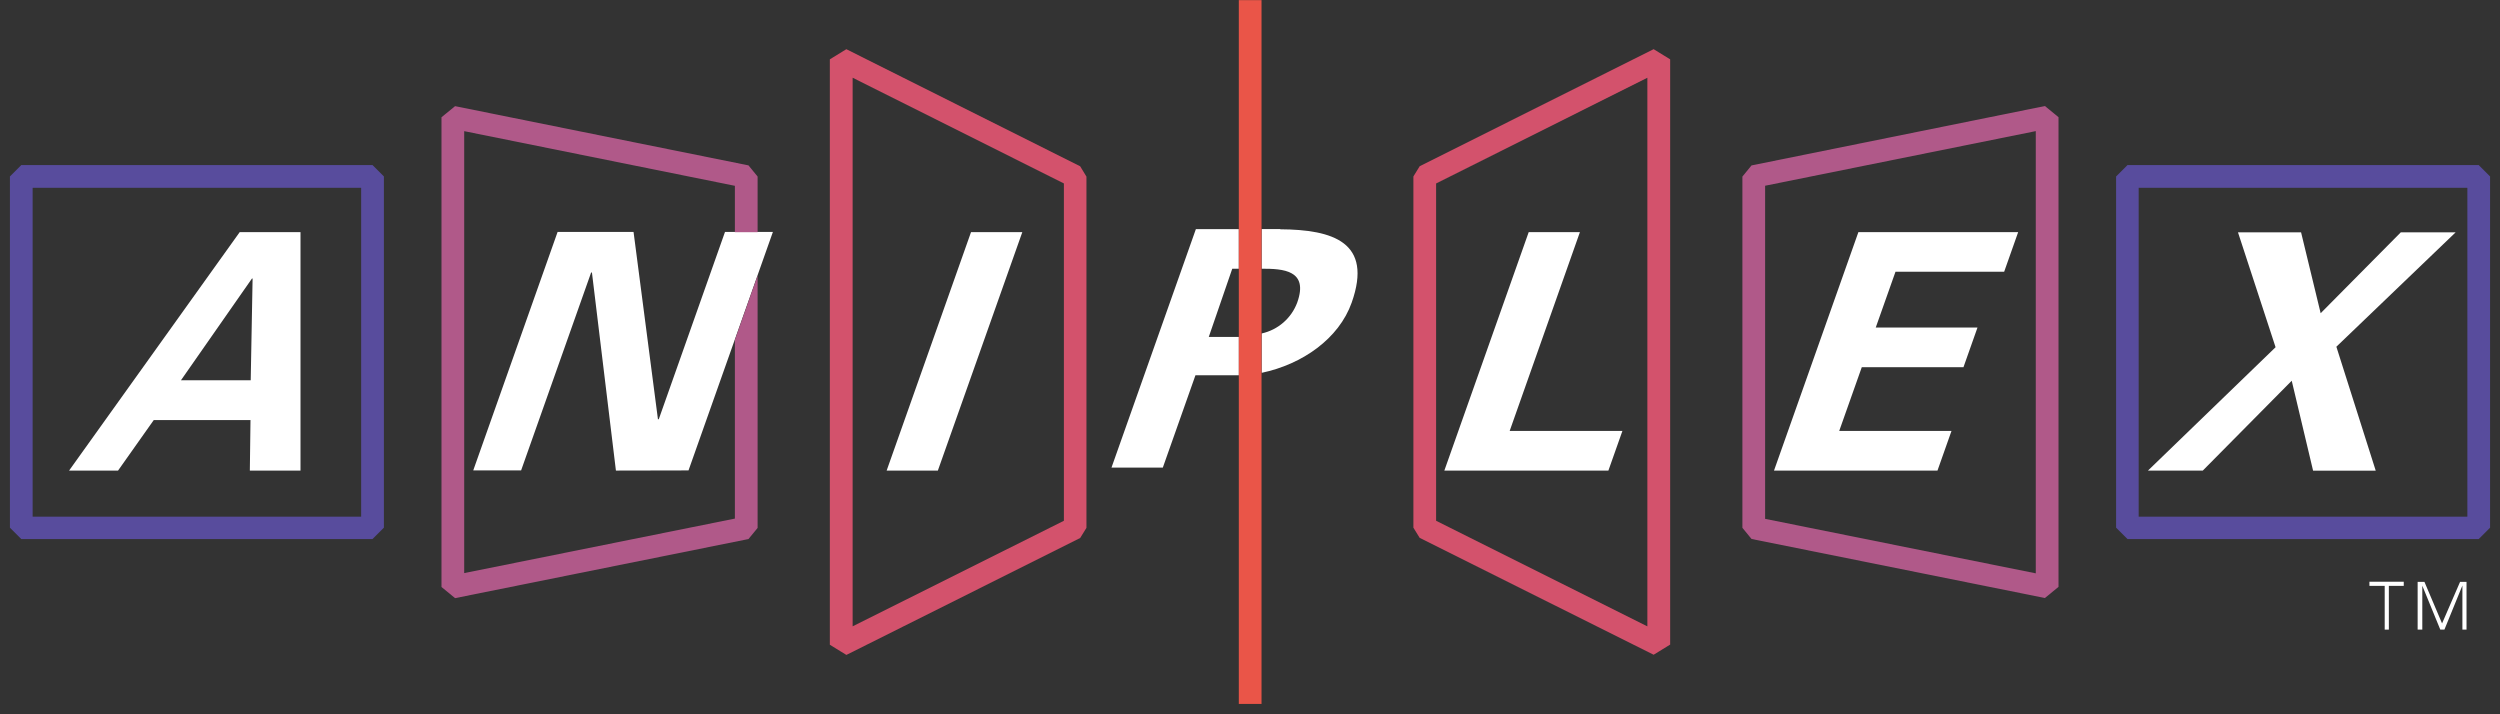
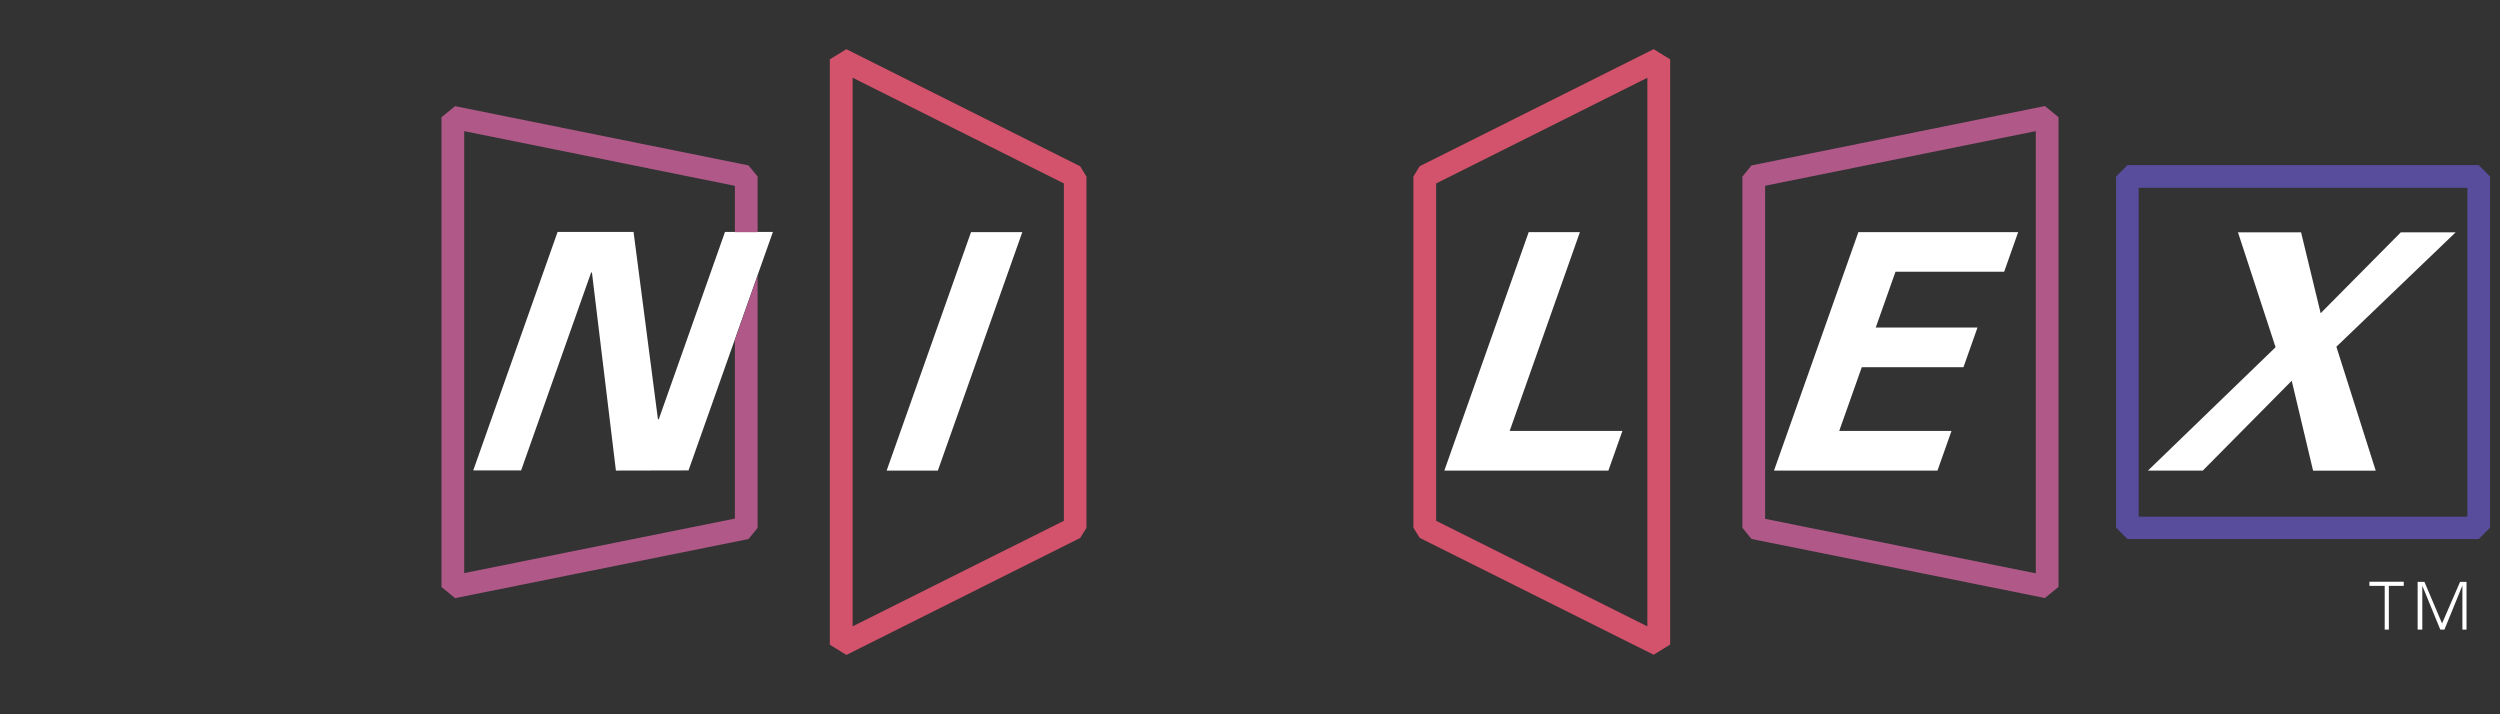
<svg xmlns="http://www.w3.org/2000/svg" width="126" height="36" viewBox="0 0 126 36" fill="none">
  <rect x="0" y="0" width="126" height="36" fill="#333333" stroke="none" />
  <g clip-path="url(#clip0_195_367)">
    <path d="M88.277 8.337L87.817 8.899V26.602L88.277 27.164L103.064 30.14L103.749 29.578V5.906L103.064 5.344L88.277 8.337ZM102.603 6.612V28.897L88.962 26.15V9.361L102.603 6.608V6.612Z" fill="#B05989" />
    <path d="M120.189 29.528H119.419V29.319H121.149V29.528H120.398V31.733H120.189V29.528Z" fill="white" />
    <path d="M121.849 31.731V29.325H122.191L123.08 31.421L123.988 29.325H124.313V31.731H124.105V29.509L123.199 31.731H122.99L122.084 29.519V31.731H121.876H121.849Z" fill="white" />
-     <path d="M62.436 13.543V11.548H60.272L56.019 23.567H58.606L60.251 18.912H62.438V16.982C62 16.982 61.365 16.982 60.922 16.982L62.106 13.543H62.438H62.436Z" fill="white" />
-     <path d="M64.522 11.546H63.587V13.543C64.662 13.543 65.966 13.606 65.38 15.249C65.235 15.638 64.995 15.984 64.682 16.256C64.369 16.528 63.992 16.717 63.587 16.807V18.791C65.637 18.362 67.482 17.069 68.125 15.251C69.204 12.204 67.18 11.573 64.522 11.556V11.546Z" fill="white" />
-     <path d="M3.482 23.717L12.082 11.698H15.145V23.717H12.592L12.625 21.17H7.75L5.95 23.717H3.482ZM12.636 19.166L12.731 14.039H12.698L9.12 19.166H12.636Z" fill="white" />
    <path d="M47.268 23.717H44.687L48.94 11.698H51.525L47.268 23.717Z" fill="white" />
    <path d="M72.795 23.717L77.047 11.698H79.628L76.087 21.72H81.769L81.063 23.717H72.795Z" fill="white" />
    <path d="M93.663 11.698H101.716L101.01 13.695H95.533L94.537 16.509H99.665L98.959 18.506H93.834L92.696 21.72H98.355L97.649 23.717H89.41L93.663 11.698Z" fill="white" />
    <path d="M111.021 23.717H108.258L114.689 17.5L112.794 11.709H115.974L116.961 15.786L121.001 11.709H123.765L117.753 17.475L119.737 23.723H116.58L115.503 19.189L111.021 23.717Z" fill="white" />
    <path d="M31.042 23.717L29.832 13.72L29.786 13.754L26.264 23.709H23.851L28.103 11.69H31.931L33.162 21.145L33.208 21.112L36.54 11.69H38.954L34.701 23.709L31.042 23.717Z" fill="white" />
-     <path d="M1.073 8.32L0.5 8.893V26.595L1.073 27.168H18.775L19.348 26.595V8.893L18.775 8.32H1.073ZM18.202 9.466V26.039H1.645V9.466H18.202Z" fill="#584C9D" />
    <path d="M42.657 2.478L41.824 2.991V32.495L42.657 33.008L54.44 27.116L54.757 26.604V8.901L54.44 8.38L42.657 2.48V2.478ZM53.62 26.247L42.973 31.567V3.917L53.62 9.245V26.247Z" fill="#D3526C" />
    <path d="M124.927 8.32H107.225L106.652 8.893V26.595L107.225 27.168H124.927L125.5 26.595V8.893L124.927 8.32ZM124.355 9.466V26.039H107.789V9.466H124.355Z" fill="#584C9D" />
    <path d="M71.551 8.38L71.235 8.893V26.595L71.551 27.108L83.343 32.999L84.176 32.487V2.991L83.343 2.478L71.551 8.378V8.38ZM83.027 3.919V31.569L72.38 26.247V9.247L83.027 3.919Z" fill="#D3526C" />
-     <path d="M63.581 0.006H62.436V35.48H63.581V0.006Z" fill="#EA5548" />
    <path d="M37.038 17.13V26.137L23.396 28.884V6.61L37.038 9.365V11.702H38.183V8.897L37.723 8.335L22.936 5.35L22.251 5.91V29.584L22.936 30.146L37.723 27.168L38.183 26.608V13.893L37.038 17.13Z" fill="#B05989" />
  </g>
  <defs>
    <clipPath id="clip0_195_367">
      <rect width="125" height="35.474" fill="white" transform="translate(0.5 0.006)" />
    </clipPath>
  </defs>
</svg>